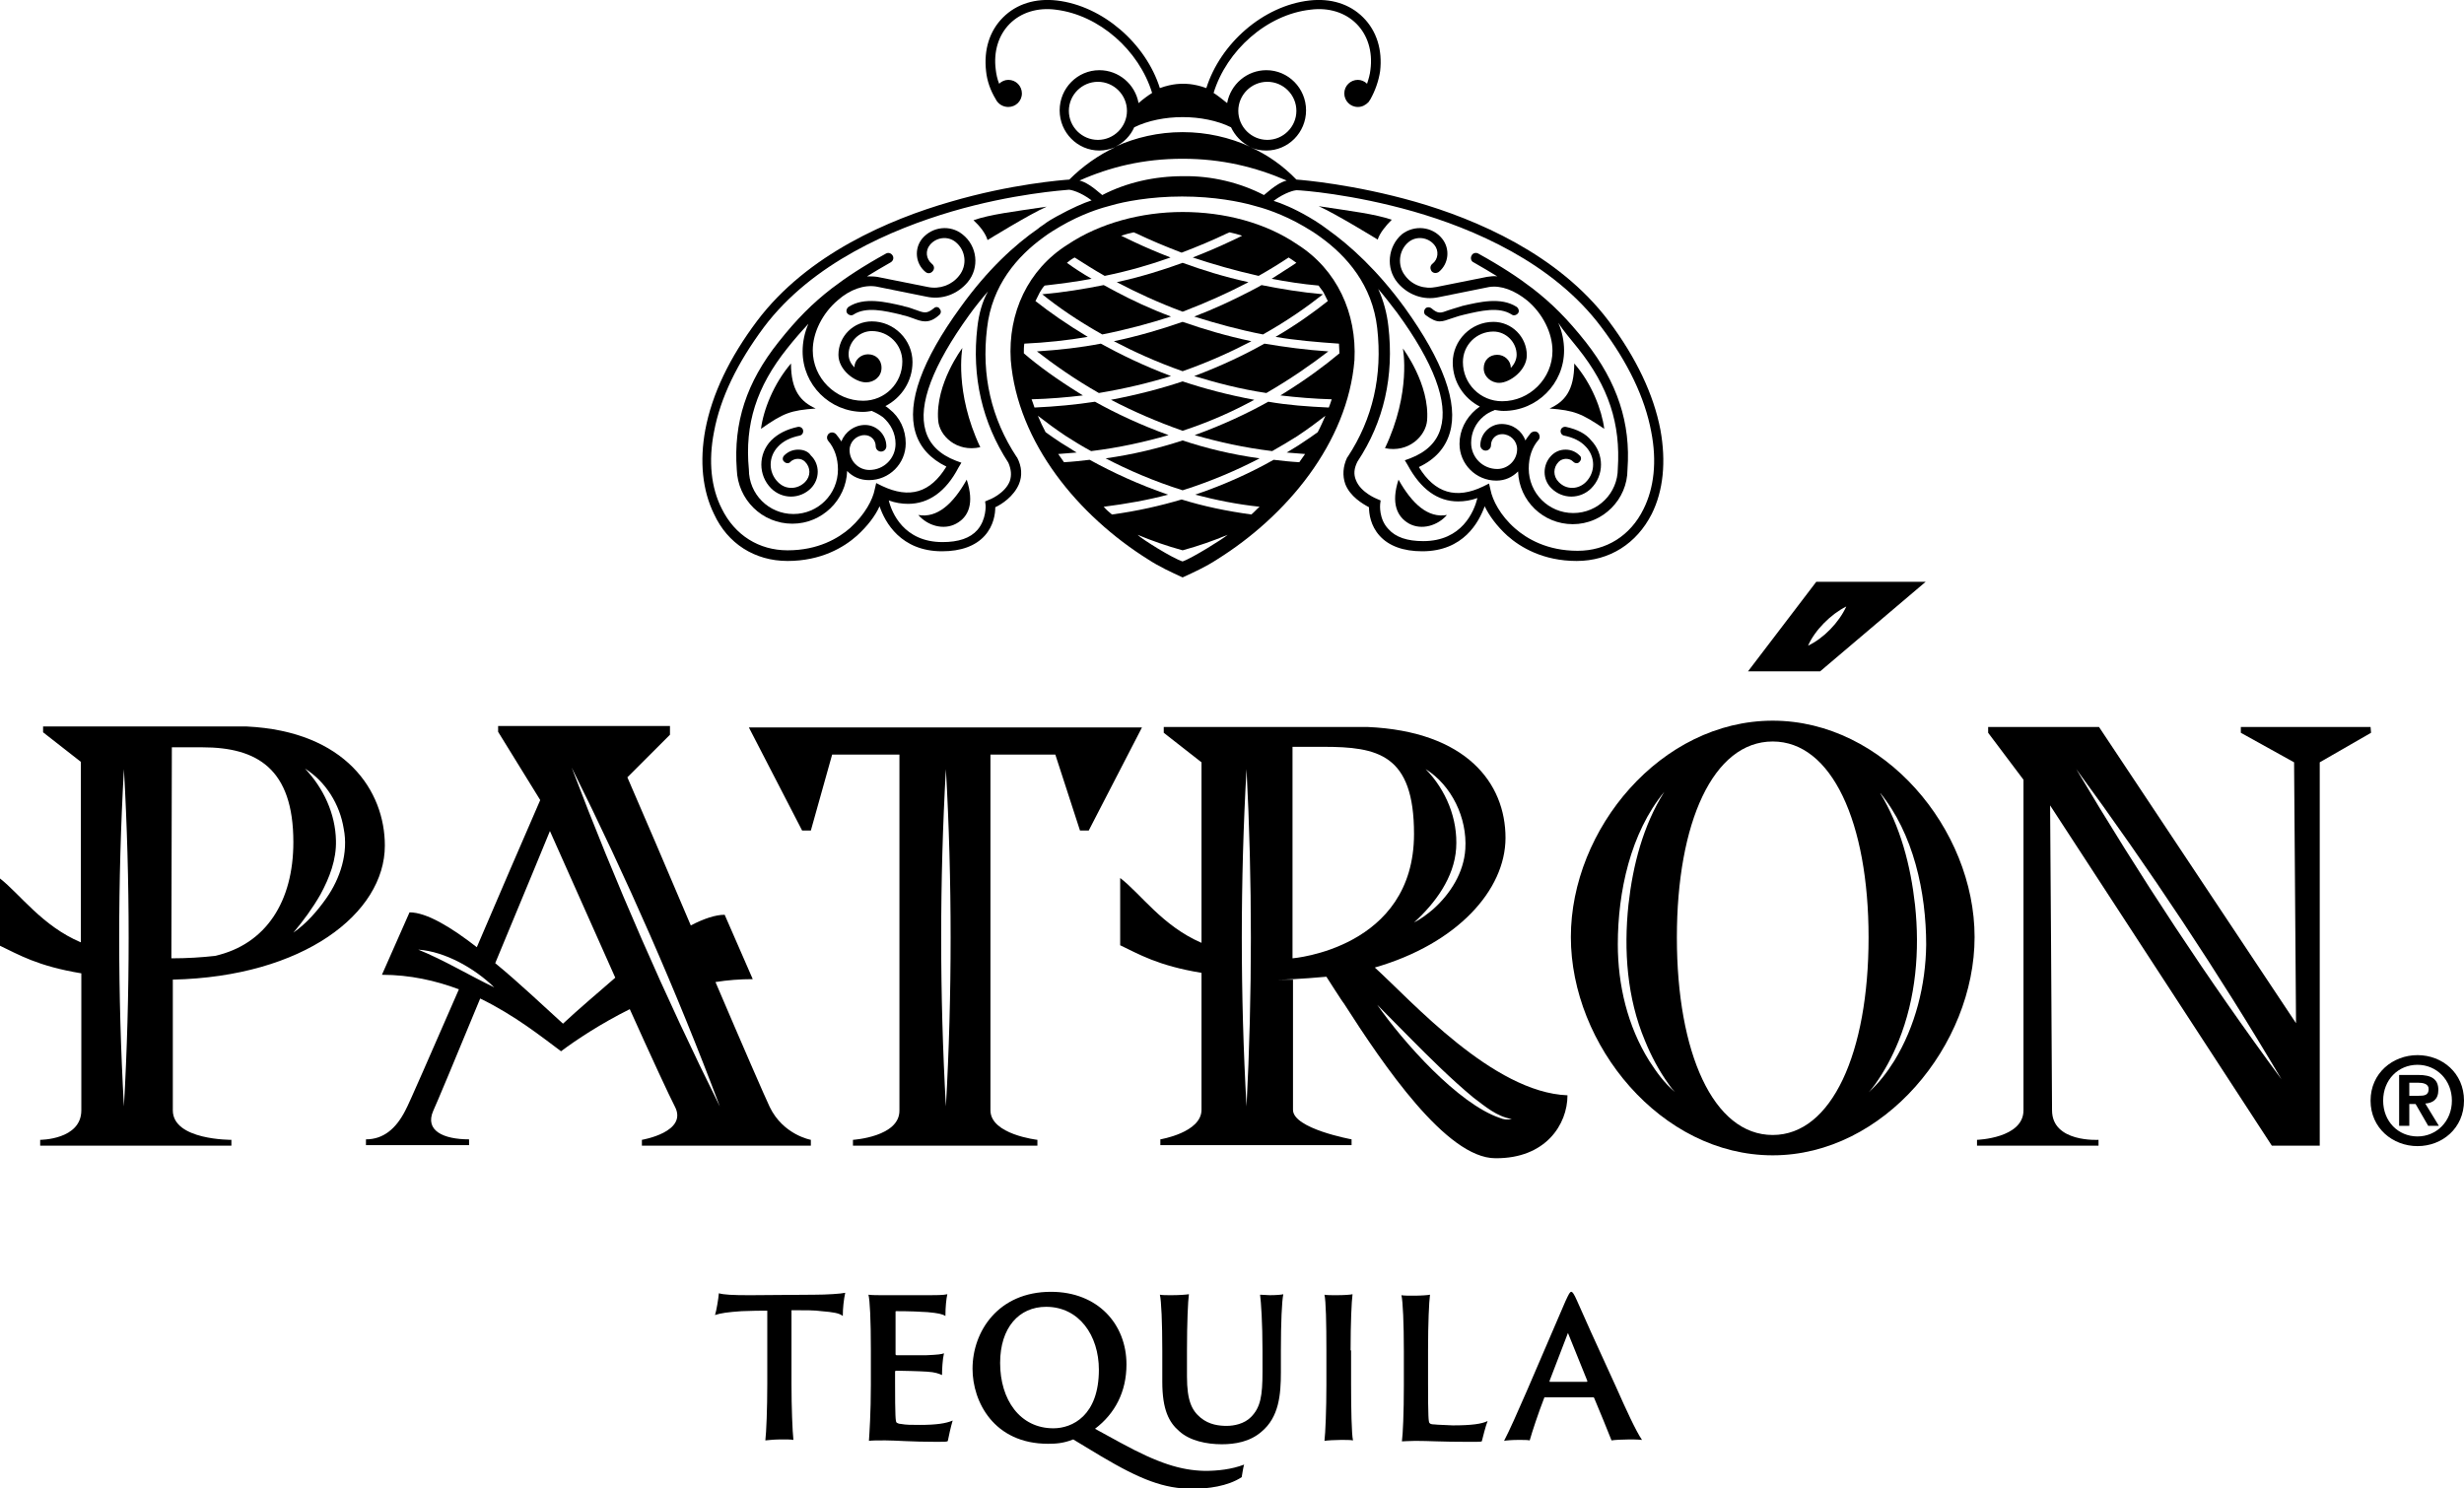
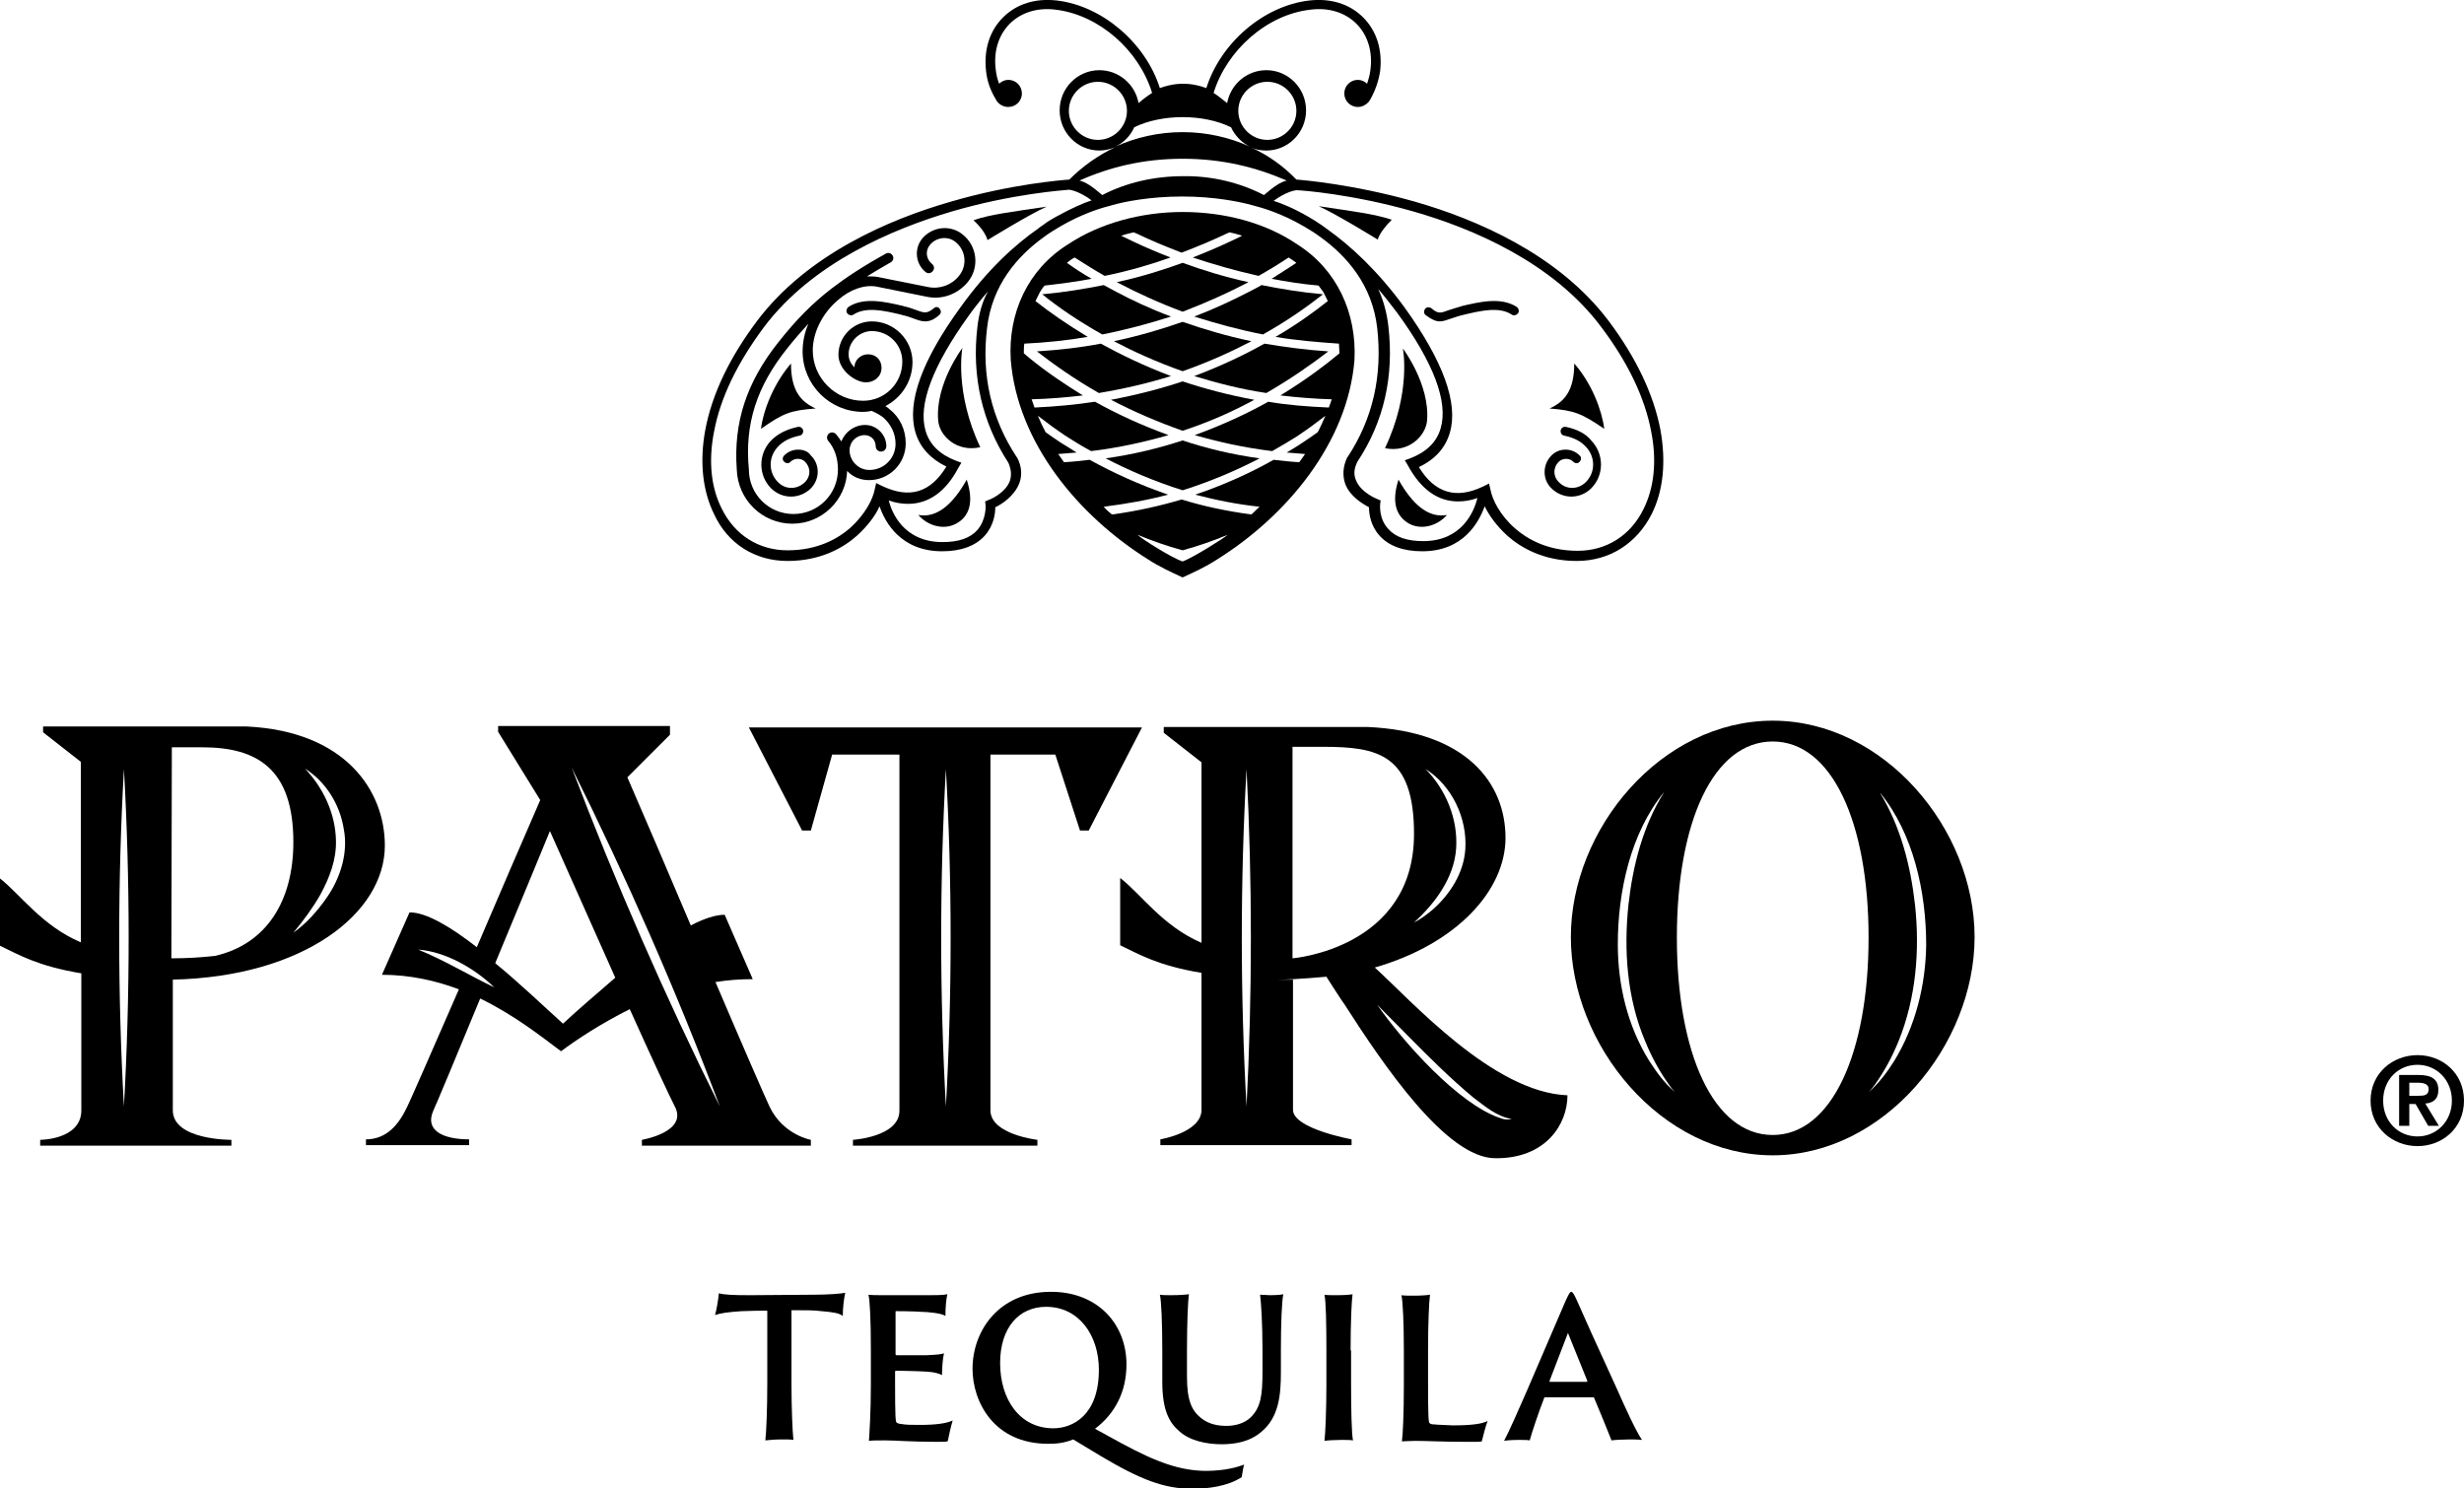
<svg xmlns="http://www.w3.org/2000/svg" viewBox="0 0 509 307.5">
  <path d="m154.9 267.6c-3.6 0-5.4-.1-6.4-.4-.1 1.2-.5 3.6-.8 4.5 1.2-.4 2.6-.6 5.5-.8 2.6-.1 3.6-.1 5.3-.1v15.2c0 5.1-.2 10-.4 11.6.9-.1 2-.2 3.5-.2.9 0 1.8 0 2.3.1-.2-1.7-.4-6.8-.4-11.6v-15.2c3.1 0 4.7 0 6.2.2 2.4.2 3.7.4 4.4 1 0-1.6.2-3.4.5-4.8-.8.2-3.8.4-6.4.4z" />
  <path d="m186.1 294.2c-.4 0-.8-.2-.9-.3-.2-.2-.3-1.2-.3-8.3v-2.2c0-.1.1-.2.2-.2.9 0 5 .1 6.4.2 1.7.1 2.4.4 3.1.7 0-1.1.1-3.2.4-4.5-.5.2-1.3.3-3.6.4-1.3 0-5.4 0-6.2 0-.1 0-.2-.1-.2-.2v-8.8c0-.1.1-.1.2-.1 2.6 0 5.1.1 6.4.2 2.2.2 3.1.4 3.7.8 0-1.9.2-3.7.4-4.5-.8.2-2.6.2-3.7.2h-9.4c-1.1 0-2.5 0-3.2-.1.3 1.2.5 5 .5 11.6v7c0 5.8-.3 10.1-.4 11.6.6-.1 1.8-.1 3.4-.1 2.2 0 5.3.3 10.7.3 1.6 0 2.1 0 2.2-.2.2-1 .6-2.9 1-4.2-1.4.6-3.4.9-6.8.9-1.8 0-2.8 0-3.9-.2z" />
  <path d="m231.5 298.1-5.3-2.9c4.1-3.1 6.5-7.6 6.5-13.3 0-8.3-5.9-15-15.6-15-10.9 0-16.2 8.2-16.2 15.9 0 6.8 4.4 15.5 15.6 15.5 1.6 0 3.2-.1 5.2-.9l5.8 3.5c8.1 4.8 13 6.7 18.8 6.7 3.2 0 7.3-.5 10.2-2.4.1-.5.3-2 .5-2.6-2.6 1-5.5 1.3-8.1 1.3-5-.1-9.7-1.6-17.4-5.8zm-13.9-3c-6.9 0-11-5.9-11-13.5 0-7.3 3.9-11.6 9.5-11.6 6.8 0 10.9 5.9 10.9 13 0 9.5-5.5 12.1-9.4 12.1z" />
  <path d="m260.3 267.5c.2 1.5.5 5.8.5 11.6v4.3c0 5-.4 7.4-2.4 9.4-1.4 1.4-3.5 1.8-5 1.8s-3.6-.2-5.4-1.7-2.8-3.5-2.8-8.5v-5.4c0-5.7.2-10.2.4-11.6-.7.1-2 .2-3.7.2-.8 0-1.8 0-2.3-.1.3 1.2.5 5.8.5 11.6v6.4c0 5.8 1.4 8.4 3.5 10.2 2.2 2 5.7 2.7 8.8 2.7 2.7 0 5.8-.5 8.2-2.6 3.6-3 4-7.6 4-12.3v-4.5c0-5.7.2-10.2.5-11.6-.3.1-1.5.2-2.8.2-.5 0-1.5-.1-2-.1z" />
  <path d="m279 279c0-5.7.2-10.1.4-11.6-.4.1-1.7.2-3.4.2-.8 0-2 0-2.4-.1.3 1.3.4 5.8.4 11.6v7c0 5.1-.2 10-.4 11.6.5-.1 2.2-.2 3.4-.2 1 0 2 0 2.5.1-.3-1.2-.4-6.8-.4-11.6v-7z" />
  <path d="m296.3 294.3c-.5 0-.9-.1-1-.3-.2-.2-.3-1.1-.3-8.3v-6.8c0-5.5.2-9.9.4-11.4-.5.1-1.9.2-3.4.2-.8 0-2.1 0-2.5-.1.3 1.3.5 5.8.5 11.6v7c0 5.8-.2 10.1-.4 11.6.6 0 1.4-.1 2.8-.1 2.8 0 5.2.2 11 .2 1.9 0 2.5 0 2.7-.1.2-.8.8-3.2 1.2-4.2-1.2.6-3.3.9-7.2.9-1.7-.1-3-.1-3.8-.2z" />
  <path d="m325.8 268.8c-.7-1.6-1-1.9-1.2-1.9-.3 0-.5.4-1.2 1.9l-8 18.6c-2 4.6-3.6 8.2-4.7 10.3.4-.1 1.7-.2 3-.2 1.2 0 1.8 0 2.3.1.5-1.8 1.8-5.7 3-8.8 0-.1.1-.1.2-.1h9.9c.1 0 .1 0 .2.1 1.1 2.6 2.9 7 3.6 8.8.6-.1 2.3-.2 3.7-.2.5 0 1.6 0 2.6.1-1.2-1.7-3.4-6.5-5.3-10.8-3.6-7.8-7.6-16.7-8.1-17.9zm2 16.7h-7.6c-.1 0-.1 0-.1-.2l3.8-9.9 4 9.9c0 .1 0 .2-.1.2z" />
  <path d="m176.2 235.5v1.2h38.1v-1.2s-9.7-1.1-9.7-6.1 0-73.5 0-73.5h13.4l5.1 15.7h1.8l11-21.3h-81.2l11 21.3h1.8l4.4-15.7h13.9v73.5c.1 5.5-9.6 6.1-9.6 6.1zm19.2-76.6c1.3 23.1 1.3 46.6 0 69.7-1.3-23.1-1.3-46.6 0-69.7z" />
-   <path d="m489.7 150.2h-26.8v1.2l11 6.1.4 53.9-40.7-61.2h-22.9v1.2l7.3 9.7v68.3c0 5.8-9.6 6.1-9.6 6.1v1.2h25.1v-1.2s-9.6.6-9.6-6.1-.4-63-.4-63l45.8 70.3h9.9v-79.2l10.6-6.1zm-60.8 8.7c15.1 20.6 29.4 42.1 42.4 64.1-15.2-20.6-29.4-42.2-42.4-64.1z" />
  <path d="m79.5 174.7c0-11.3-8.1-23.6-28.5-24.6h-42.1v1.2l7.8 6.1v37.3c-8-3.4-12.5-9.9-16.7-13.2v13.9c3.8 1.8 7.7 4.2 16.8 5.7v28.3c0 6.1-8.5 6.1-8.5 6.1v1.2h39.5v-1.2s-12.1.1-12.1-6.1c0-6 0-25.7 0-27 27-.6 43.8-13.7 43.8-27.7zm-8.5-3.5c1 5-.7 10.3-3.6 14.4-1.9 2.7-4.1 5.2-6.8 7.1 2.1-2.5 4-5.1 5.6-7.9 1.9-3.5 3.3-7.2 3.2-11.1-.1-5.6-2.6-10.9-6.4-14.9 4.3 2.7 7.2 7.4 8 12.4zm-45.4 57.4c-1.3-23.1-1.3-46.6 0-69.7 1.3 23.1 1.3 46.6 0 69.7zm9.8-30.6.1-43.6h6.3c11.3 0 18.8 4.4 18.8 19.6 0 12.2-5.6 21.1-16.2 23.5-2.7.3-5.7.5-9 .5z" />
  <path d="m366.2 148.9c-23.1 0-41.7 22.4-41.7 44.7s18.6 45.1 41.7 45.1c23 0 41.7-22.8 41.7-45.1s-18.7-44.7-41.7-44.7zm-25.5 70.3c-4.5-7.2-6.5-15.7-6.5-24.1 0-10.8 2.6-23 9.6-31.5-4.4 7-6.5 15.2-7.4 23.3-1 9.5-.3 19.3 3.4 28.1 1.3 3.2 2.9 6.2 4.9 9 .4.6.8 1.1 1.3 1.6-2.2-1.8-3.8-4.1-5.3-6.4zm25.5 15.3c-12.3 0-19.8-17-19.8-40.8s7.5-40.5 19.8-40.5c12.2 0 19.8 16.7 19.8 40.5s-7.6 40.8-19.8 40.8zm25.1-15.3c-1.5 2.4-3.2 4.6-5.3 6.5.5-.5.9-1.1 1.3-1.6 2-2.8 3.6-5.8 4.9-9 3.6-8.9 4.4-18.7 3.4-28.1-.9-8.1-3-16.3-7.3-23.3 7 8.5 9.6 20.7 9.6 31.5-.1 8.3-2.2 16.8-6.6 24z" />
-   <path d="m397.8 120.2h-22.6l-14.1 18.5h14.9zm-16.4 5.1c-1.5 3.3-4.7 6.6-7.9 8.1 1.4-3.2 4.7-6.5 7.9-8.1z" />
  <path d="m132.6 235.5v1.2h34.9v-1.2s-5.7-1-8.5-6.8c-1-2.1-5.7-12.9-11.2-25.8 2.5-.4 5.1-.6 7.7-.6l-5.8-13.3c-1.9 0-4.3.8-7 2.2-4.9-11.6-9.9-23.2-13.1-30.6l8.8-8.8v-1.8h-35.5v1.2l8.7 14.1c-3.6 8.3-8.5 19.6-13.1 30.4-5.4-4.2-10.4-7.2-13.9-7.2l-5.7 12.9c5.8 0 11.1 1.2 15.9 3-5.7 13-10.3 23.7-11.1 25.1-1.9 3.7-4.5 5.9-8.1 5.9v1.2h21.3v-1.2c-5.3 0-9.2-1.8-7.4-5.9.4-.8 4.8-11.3 9.7-23.2 7.2 3.5 12.8 8 16.7 10.9 3.2-2.4 8.2-5.7 14.2-8.7 4.4 9.8 8.3 18.2 9.3 20.1 2.8 5.3-6.8 6.9-6.8 6.9zm-46.2-39.3c5.6.4 11.7 3.9 15.7 7.8-5.2-2.5-10.3-5.6-15.7-7.8zm29.9 15.3c-4.1-3.7-9-8.4-14-12.5 5.8-13.9 11.3-27.3 11.3-27.3s6.9 15.5 13.5 30.3c-3.8 3.3-7.7 6.6-10.8 9.5zm1.8-52.9c11.3 22.7 21.7 46.3 30.6 70-11.3-22.7-21.6-46.3-30.6-70z" />
-   <path d="m323.8 226.3c-15.4-.6-32.2-19.5-39.8-26.4 17-4.9 27-16 27-26.8 0-11.3-8.1-22-28.5-22.9h-42.1v1.2l7.8 6.1v37.3c-8.1-3.5-12.5-10.1-16.8-13.4v13.9c3.8 1.8 7.7 4.2 16.8 5.7v28.3c0 4.7-8.5 6.1-8.5 6.1v1.2h39.5v-1.2s-12.1-2.2-12.1-6.1 0-26.9 0-26.9h-3c3.5 0 9.9-.6 9.9-.6s3.5 5.5 3.6 5.5c8.2 12.8 21.2 32 31.3 32 10.4.1 14.9-7 14.9-13zm-66.3 2.3c-1.3-23.1-1.3-46.6 0-69.7 1.2 23.1 1.2 46.6 0 69.7zm37-69.7c5.4 3.4 8.6 10.1 8.2 16.5-.3 4.9-3.1 9.3-6.7 12.5-1.2 1-2.5 2-3.9 2.7 4.4-4 8.3-9.3 8.7-15.3.4-6.1-2.1-12.1-6.3-16.4zm-27.5 39.1v-1.6-42.1h6.3c11.3 0 18.8 1.5 18.8 18 0 23.7-25.1 25.7-25.1 25.7zm42.9 33c-8.7-2.9-20.1-15.8-25.4-23.4 4.4 4.4 8.6 8.8 13.1 13.1 2.2 2.1 4.5 4.2 6.8 6.1 2.4 1.8 4.8 3.9 7.9 4.4-.9.2-1.7.1-2.4-.2z" />
+   <path d="m323.8 226.3c-15.4-.6-32.2-19.5-39.8-26.4 17-4.9 27-16 27-26.8 0-11.3-8.1-22-28.5-22.9h-42.1v1.2l7.8 6.1v37.3c-8.1-3.5-12.5-10.1-16.8-13.4v13.9c3.8 1.8 7.7 4.2 16.8 5.7v28.3c0 4.7-8.5 6.1-8.5 6.1v1.2h39.5v-1.2s-12.1-2.2-12.1-6.1 0-26.9 0-26.9h-3c3.5 0 9.9-.6 9.9-.6s3.5 5.5 3.6 5.5c8.2 12.8 21.2 32 31.3 32 10.4.1 14.9-7 14.9-13zm-66.3 2.3c-1.3-23.1-1.3-46.6 0-69.7 1.2 23.1 1.2 46.6 0 69.7zm37-69.7c5.4 3.4 8.6 10.1 8.2 16.5-.3 4.9-3.1 9.3-6.7 12.5-1.2 1-2.5 2-3.9 2.7 4.4-4 8.3-9.3 8.7-15.3.4-6.1-2.1-12.1-6.3-16.4m-27.5 39.1v-1.6-42.1h6.3c11.3 0 18.8 1.5 18.8 18 0 23.7-25.1 25.7-25.1 25.7zm42.9 33c-8.7-2.9-20.1-15.8-25.4-23.4 4.4 4.4 8.6 8.8 13.1 13.1 2.2 2.1 4.5 4.2 6.8 6.1 2.4 1.8 4.8 3.9 7.9 4.4-.9.2-1.7.1-2.4-.2z" />
  <path d="m244.3 64.4s0 .1 0 0z" />
  <path d="m229.5 82.6c4.4 2.3 9.4 4.5 14.8 6.4 5.5-1.8 10.4-4 14.8-6.4-5.4-1-10.3-2.3-14.8-3.8-4.5 1.5-9.5 2.8-14.8 3.8z" />
  <path d="m257.9 58.3c-5-1.1-9.5-2.5-13.6-4-4.1 1.5-8.6 2.9-13.6 4 4 2.1 8.5 4.2 13.6 6.1 5-1.9 9.6-4 13.6-6.1z" />
  <path d="m268 50.5c-6.6-4.5-15.1-6.7-23.7-6.7-8.5 0-17.1 2.3-23.7 6.7-8.3 5.2-12.4 14.2-11.8 23.9 1.4 17.1 14 32.2 28.4 41.2 2.3 1.5 4.7 2.6 7.1 3.7 2.4-1.1 4.8-2.2 7.1-3.7 14.4-9 27-24.1 28.4-41.2.5-9.7-3.6-18.7-11.8-23.9zm-23.7 65.5c-2-.6-8.4-4.6-9.3-5.5 2.9 1.2 6 2.3 9.3 3.2 3.3-.9 6.4-2 9.3-3.2-.9.8-7.3 4.8-9.3 5.5zm30.8-33.5c-.2.6-.4 1.2-.6 1.7-4.4-.2-8.5-.5-12.5-1.2-4.3 2.4-9.4 4.8-15.2 6.9 4.9 1.4 10.2 2.6 16 3.3 1.8-1 3.6-2.1 5.2-3.1 2.1-1.4 4-2.8 5.8-4.2-.5 1.1-1 2.3-1.6 3.4-1 .7-2.1 1.5-3.2 2.2-1 .7-2.1 1.3-3.2 2 1.3.1 2.5.2 3.8.3-.4.6-.8 1.1-1.2 1.7-1.8-.1-3.6-.3-5.3-.5-4.6 2.6-10 5.1-16.2 7.2 4.2 1.1 8.6 2 13.3 2.5-.6.5-1.1 1.1-1.7 1.6-5.1-.7-9.9-1.7-14.4-3.1-4.4 1.3-9.2 2.4-14.4 3.1-.6-.5-1.2-1-1.7-1.6 4.7-.6 9.2-1.4 13.3-2.5-6.1-2.1-11.5-4.6-16.2-7.2-1.7.2-3.5.4-5.3.5-.4-.6-.8-1.1-1.2-1.7 1.3-.1 2.6-.2 3.8-.3-1.1-.7-2.2-1.4-3.2-2-1.1-.7-2.2-1.5-3.2-2.2-.6-1.1-1.1-2.2-1.6-3.4 1.8 1.4 3.7 2.8 5.8 4.2 1.6 1 3.3 2.1 5.2 3.1 5.8-.7 11.1-1.9 16-3.3-5.8-2.1-10.9-4.5-15.2-6.9-3.9.6-8.1 1-12.5 1.2-.2-.6-.4-1.2-.6-1.7 3.7-.1 7.2-.4 10.6-.8-.3-.2-.5-.3-.8-.5-4.5-2.8-8.4-5.6-11.4-8.2 0-.7 0-1.4.1-2 4.4-.2 9.1-.7 13.1-1.4-4.3-2.6-7.9-5.1-10.8-7.4l.9-1.8c.3-.5.6-1 1-1.4 3.4-.4 6.6-.8 9.7-1.4-1.9-1.1-3.6-2.2-5.1-3.3.5-.4 1-.8 1.6-1.1 1.9 1.2 3.9 2.5 6.2 3.8 4.9-1 9.4-2.3 13.6-3.8-2.8-1.1-5.4-2.2-7.7-3.3-.8-.4-1.7-.8-2.5-1.2.9-.3 1.7-.5 2.6-.7.2.1.5.2.7.3 2.7 1.3 5.8 2.6 9.2 3.9 3.4-1.3 6.5-2.6 9.2-3.9.2-.1.5-.2.7-.3.9.2 1.7.4 2.6.7-.8.4-1.6.8-2.5 1.2-2.3 1.1-4.9 2.2-7.7 3.3 4.2 1.4 8.7 2.7 13.6 3.8 2.3-1.3 4.4-2.6 6.2-3.8.6.4 1.1.7 1.6 1.1-1.6 1.1-3.3 2.1-5.1 3.3 3.1.6 6.3 1.1 9.7 1.4.3.5.7.9 1 1.4l.9 1.8c-2.9 2.3-6.5 4.9-10.8 7.4 4 .7 8.7 1.1 13.1 1.4 0 .7.1 1.3.1 2-3.1 2.6-6.9 5.4-11.4 8.2-.3.2-.5.3-.8.5 3.4.4 7 .7 10.6.8z" />
  <path d="m228.4 94.7c4.6 2.4 9.9 4.7 15.9 6.6 6-1.9 11.3-4.2 15.9-6.6-5.8-.8-11.1-2.1-15.9-3.7-4.9 1.6-10.2 2.9-15.9 3.7z" />
  <path d="m261.2 71c-4.1 2.3-8.9 4.6-14.5 6.7 4.6 1.4 9.5 2.7 14.9 3.5 5-2.9 9.3-5.9 12.8-8.6-4.6-.3-9-.9-13.2-1.6z" />
  <path d="m227.4 71c-4.1.8-8.5 1.3-13.2 1.6 3.5 2.7 7.7 5.7 12.8 8.6 5.4-.9 10.4-2.1 14.9-3.5-5.6-2.1-10.5-4.5-14.5-6.7z" />
  <path d="m260.9 69.1c5-2.8 9.1-5.7 12.4-8.3-4.5-.4-8.7-1.1-12.7-1.9-.8.5-1.7.9-2.6 1.4-3.3 1.7-7.1 3.5-11.3 5.1 4.4 1.4 9.1 2.7 14.2 3.7z" />
  <path d="m244.3 76.7c5.4-1.9 10.2-4.1 14.2-6.2-5.2-1.1-9.9-2.5-14.2-4-4.3 1.5-9 2.9-14.2 4 4 2.1 8.8 4.3 14.2 6.2z" />
  <path d="m241.9 65.4c-4.3-1.6-8.1-3.4-11.3-5.1-.9-.5-1.7-.9-2.6-1.4-4 .8-8.2 1.5-12.7 1.9 3.2 2.6 7.4 5.5 12.4 8.3 5.1-1 9.8-2.3 14.2-3.7z" />
  <path d="m163.7 108.2c6.1 0 11.1-4.9 11.3-10.9 1.1 1.2 2.7 1.9 4.5 1.9 4.2 0 7.6-3.4 7.6-7.6 0-2.8-1.2-5.4-3.4-7.1-.2-.2-.5-.4-.8-.6 3.3-1.7 5.6-5.1 5.6-9.1 0-4.6-3.8-8.4-8.4-8.4-3.8 0-6.9 3.1-6.9 6.9 0 3.2 3.5 5.7 5.7 5.7 1.7 0 3.2-1.2 3.2-3s-1.3-2.8-2.8-2.8-2.8 1.2-2.8 2.7c-.7-.7-1.2-1.6-1.2-2.7 0-2.6 2.2-4.8 4.8-4.8 3.5 0 6.3 2.8 6.3 6.3 0 4.5-3.6 8.1-8.1 8.1-5.7 0-10.4-4.7-10.4-10.4 0-3.7 2-7.7 5.2-10.4 2.5-2.2 5.4-3.2 7.9-2.8l10.4 2.1c3.2.7 6.4-.5 8.5-3 2.5-3 2-7.5-1.1-9.9-2.5-2-6.2-1.6-8.3.9-1.7 2.1-1.4 5.2.7 6.9.5.4 1.1.3 1.5-.2s.3-1.1-.2-1.5c-1.2-1-1.4-2.7-.4-3.9 1.3-1.6 3.7-1.9 5.3-.6 2.1 1.7 2.5 4.8.7 7-1.5 1.9-4 2.8-6.4 2.3l-10.5-2.1c-.7-.1-1.4-.1-2.1-.1 1.5-.9 3.1-1.9 4.9-2.9.5-.3.7-.9.4-1.4s-.9-.7-1.4-.4c-4.7 2.6-8.2 4.9-11.2 7.2-4 3.1-7.2 6.3-11 11.1-6.6 8.3-9.3 16.6-8.6 26.3.2 6.2 5.2 11.2 11.5 11.2zm-1.1-36.2c1.5-1.9 3-3.6 4.4-5.1-.8 1.8-1.2 3.8-1.2 5.7 0 6.9 5.6 12.5 12.5 12.5.6 0 1.2-.1 1.8-.2.1 0 .1.1.2.1.7.3 1.4.7 2.1 1.2 1.6 1.4 2.6 3.3 2.6 5.5 0 3-2.4 5.4-5.4 5.4-2.3 0-4.1-1.9-4.1-4.1 0-1.7 1.4-3.1 3.1-3.1 1.3 0 2.3 1 2.3 2.3 0 .6.5 1.1 1.1 1.1s1.1-.5 1.1-1.1c0-2.4-2-4.4-4.4-4.4-2.2 0-4.1 1.4-4.9 3.4-.3-.5-.7-1-1.1-1.5-.4-.4-1-.5-1.5-.1-.4.4-.5 1-.1 1.5 1.3 1.5 2 3.6 2 5.9 0 5.1-4.1 9.2-9.2 9.2s-9.2-4.1-9.2-9.2c-.9-9.4 1.6-17.1 7.9-25z" />
  <path d="m198.8 71.9s-5.6 7.4-5 14.9c.2 3.2 3.8 6.7 8.7 5.6-5.4-11.4-3.7-20.5-3.7-20.5z" />
  <path d="m189.7 106.4c1.9 2.2 5.2 3.2 7.8 1.8s3.8-4.2 2.2-9.1c-2.8 5-6.1 8-10 7.3z" />
  <path d="m164.9 92.9c-1.1 0-2.1.4-2.9 1.2-.4.4-.4 1 0 1.3.4.4 1 .4 1.3 0 .4-.4 1-.6 1.5-.6.6 0 1.1.2 1.5.6 1.2 1.2 1.2 3 0 4.2-.7.7-1.7 1.2-2.8 1.2s-2-.4-2.8-1.2c-2-2-2-5.2 0-7.3 1.1-1.2 2.6-1.9 4.5-2.3.5-.1.8-.6.7-1.1s-.6-.8-1.1-.7c-2.3.5-4.1 1.4-5.5 2.8-2.7 2.8-2.7 7.2 0 9.9 1.1 1.1 2.6 1.7 4.1 1.7s3-.6 4.1-1.7c1.9-1.9 1.9-5 0-6.8-.5-.8-1.5-1.2-2.6-1.2z" />
  <path d="m192.9 63.7c-1.4 1.1-1.9 1-3.5.4-.7-.2-1.5-.6-2.6-.8l-.3-.1c-3.5-.8-8-1.9-11.2.2-.4.3-.6.9-.3 1.3s.9.6 1.3.3c2.6-1.7 6.4-.8 9.8 0l.3.1c1 .2 1.7.5 2.3.7.8.3 1.6.6 2.4.6.9 0 1.8-.3 2.9-1.3.4-.3.5-.9.1-1.3-.2-.4-.8-.5-1.2-.1z" />
  <path d="m204 49.6s8.6-5.3 12.2-6.9c-6.7 1-11.7 1.6-15.1 2.8 1.3 1.2 2.5 2.7 2.9 4.1z" />
  <path d="m163.4 75.1c-3.6 4.2-5.7 9.6-6.2 13.5 4.7-3.3 6.1-3.8 11.3-4.2-3.1-1.4-5.1-3.7-5.1-9.3z" />
  <path d="m162.7 115.9c6.9 0 11.6-2.8 14.3-5.2 2.2-2 3.8-4.1 4.7-6.1 1.1 3.3 4.4 9.3 12.9 9.3 3.9 0 6.9-1.1 8.8-3.2s2.2-4.6 2.2-5.9c1.3-.6 3.8-2.2 4.9-4.8.7-1.7.6-3.6-.4-5.5l-.1-.1c-5.2-7.9-7.3-16.8-6.1-26.6 1-8.9 6.3-14.9 11.7-18.8 1.2-.9 2.4-1.6 3.4-2.2 4.6-2.7 8.6-3.8 8.9-3.9l1.8-.5c2.4-.7 7.8-1.8 14.5-1.8s12 1.1 14.5 1.8l1.8.5c.3.1 4.3 1.2 8.9 3.9 1 .6 2.2 1.3 3.4 2.2 5.4 3.9 10.7 9.9 11.7 18.8 1.1 9.8-.9 18.7-6.1 26.6l-.1.1c-.9 1.9-1 3.8-.4 5.5 1 2.6 3.6 4.1 4.9 4.8 0 1.3.3 3.8 2.2 5.9s4.9 3.2 8.8 3.2c8.5 0 11.7-6 12.9-9.3.9 1.9 2.5 4.1 4.7 6.1 2.7 2.4 7.4 5.2 14.3 5.2 6.8 0 12.4-3.6 15.5-9.7 2.4-4.8 3-10.8 1.8-17.4-1.4-7.3-5-14.9-10.7-22.5-10.4-13.8-27.4-21-39.9-24.6-12.6-3.6-23.2-4.5-24.6-4.6-2.7-2.8-5.9-5.1-9.5-6.7 1 .5 2.1.7 3.3.7 4.5 0 8.2-3.7 8.2-8.3s-3.7-8.3-8.2-8.3c-4 0-7.4 2.9-8.1 6.8-1-.8-2-1.6-2.8-2.1 2.7-8.8 11-16.2 20-17.2 3.8-.5 7.2.6 9.5 2.9s3.4 5.7 2.9 9.5c-.1 1-.4 2-.7 2.9-.5-.5-1.2-.8-1.9-.8-1.5 0-2.8 1.2-2.8 2.8 0 1.5 1.2 2.8 2.8 2.8.9 0 1.6-.4 2.2-1 .1-.2.3-.4.4-.6 1-1.8 1.7-3.8 2-5.8.5-4.4-.7-8.3-3.5-11.1s-6.7-4-11.1-3.5c-9.6 1.1-18.4 8.9-21.3 18.1-2.7-1-4.8-.9-4.8-.9s-2.1-.1-4.8.9c-2.9-9.2-11.8-17-21.3-18.1-4.4-.5-8.3.7-11.1 3.5s-4 6.7-3.5 11.1c.2 2 .9 4 2 5.8.1.2.2.4.4.6.5.6 1.3 1 2.2 1 1.5 0 2.8-1.2 2.8-2.8 0-1.5-1.2-2.8-2.8-2.8-.7 0-1.4.3-1.9.8-.4-1-.6-2-.7-2.9-.5-3.8.6-7.2 2.9-9.5s5.7-3.4 9.5-2.9c9 1.1 17.2 8.4 19.9 17.2-.8.5-1.9 1.3-2.8 2.1-.7-3.9-4.1-6.8-8.1-6.8-4.5 0-8.2 3.7-8.2 8.3s3.7 8.3 8.2 8.3c1.2 0 2.3-.3 3.3-.7-3.6 1.7-6.8 4-9.5 6.7-1.4.1-12 .9-24.6 4.6-12.5 3.6-29.5 10.8-39.9 24.6-5.7 7.6-9.3 15.1-10.7 22.5-1.2 6.5-.6 12.5 1.8 17.4 2.8 6.1 8.4 9.7 15.2 9.7zm39.2-48.3c-1.2 10.2 1 19.7 6.4 28 .6 1.4.7 2.6.3 3.8-1 2.6-4.3 3.9-4.4 3.9l-.7.3.1.8s.2 2.9-1.7 5.1c-1.5 1.7-3.9 2.5-7.2 2.5-8 0-10.5-6.1-11.1-8.6 1.4.5 2.7.7 4 .7 4.2 0 7.8-2.5 10.4-7.5l.6-1-1.1-.4c-3.4-1.3-5.5-3.4-6.3-6.2-1.6-5.4 1.5-13.5 9-23.9 1.3-1.8 2.6-3.4 3.9-4.9-1.2 2.1-1.9 4.7-2.2 7.4zm92.1 44.2c-3.3 0-5.7-.8-7.2-2.5-2-2.1-1.7-5-1.7-5.1l.1-.8-.7-.3s-3.4-1.3-4.4-3.9c-.5-1.2-.4-2.4.3-3.8 5.5-8.3 7.6-17.7 6.4-28-.3-2.7-1-5.3-2.1-7.7 1.3 1.5 2.6 3.2 3.9 4.9 7.6 10.4 10.6 18.5 9 23.9-.8 2.8-2.9 4.9-6.3 6.2l-1.1.4.6 1c2.7 5 6.2 7.5 10.4 7.5 1.3 0 2.6-.2 4-.7-.7 2.8-3.2 8.9-11.2 8.9zm-2-68.1c12.2 3.5 28.8 10.5 38.8 23.9 5.5 7.3 9 14.6 10.3 21.6 1.2 6.1.6 11.6-1.6 16-2.7 5.5-7.7 8.6-13.6 8.6-6.3 0-10.5-2.5-12.9-4.6-3.1-2.7-4.7-5.9-5.1-8l-.3-1.3-1.2.6c-5.6 2.7-10 1.4-13.3-4 3.4-1.6 5.5-4 6.4-7.1 1.8-6.1-1.4-14.8-9.3-25.8-5.6-7.7-11.3-12.9-16.1-16.3-.4-.3-.7-.5-1.1-.8-.9-.6-1.8-1.2-2.7-1.7-3.1-1.8-5.6-2.8-7.2-3.3 2.4-1.8 4.4-2.2 4.7-2.2 1 0 11.6.8 24.2 4.4zm-30.2-26.8c3.3 0 6 2.7 6 6s-2.7 6-6 6-6-2.7-6-6 2.7-6 6-6zm-17.6 7.3h.2c3.4 0 7.1.7 9.9 2.1.8 1.7 2.2 3.2 3.9 4-4.2-1.9-8.9-3-13.9-3s-9.7 1.1-13.9 3c1.7-.8 3.1-2.2 3.9-4 2.8-1.4 6.5-2.1 9.9-2.1zm-17.4 4.7c-3.3 0-6-2.7-6-6s2.7-6 6-6 6 2.7 6 6-2.7 6-6 6zm17.5 3.9c8.1 0 15 1.7 21.5 4.5-1.2.3-2.5 1.1-4.7 3-5-2.6-10.9-4-16.7-3.9-5.9 0-11.7 1.3-16.7 3.9-2.2-1.9-3.5-2.7-4.7-3 6.3-2.8 13.2-4.5 21.3-4.5zm-96.8 56.4c1.3-7 4.8-14.2 10.3-21.6 10-13.3 26.6-20.3 38.8-23.9 12.6-3.7 23.2-4.4 24.2-4.5.4 0 2.3.4 4.7 2.2-1.6.5-4.1 1.6-7.2 3.3-.9.5-1.8 1-2.7 1.7-.4.3-.8.5-1.1.8-4.9 3.4-10.5 8.5-16.1 16.3-8 11-11.1 19.7-9.3 25.8.9 3.1 3.1 5.5 6.4 7.1-3.3 5.4-7.6 6.7-13.3 4l-1.2-.6-.3 1.3c-.4 2.1-2 5.2-5.1 8-2.4 2.1-6.6 4.6-12.9 4.6-5.9 0-10.9-3.1-13.6-8.6-2.2-4.3-2.8-9.8-1.6-15.9z" />
-   <path d="m288.7 58.4c2.1 2.5 5.3 3.7 8.5 3l10.4-2.1c2.5-.4 5.3.7 7.9 2.8 3.2 2.7 5.2 6.7 5.2 10.4 0 5.7-4.7 10.4-10.4 10.4-4.5 0-8.1-3.6-8.1-8.1 0-3.5 2.8-6.3 6.3-6.3 2.6 0 4.8 2.2 4.8 4.8 0 1-.5 2-1.2 2.7 0-1.5-1.3-2.7-2.8-2.7-1.6 0-2.8 1.1-2.8 2.8s1.5 3 3.2 3c2.2 0 5.7-2.6 5.7-5.7 0-3.8-3.1-6.9-6.9-6.9-4.6 0-8.4 3.8-8.4 8.4 0 4 2.3 7.4 5.6 9.1-.3.2-.5.4-.8.6-2.1 1.8-3.4 4.3-3.4 7.1 0 4.2 3.4 7.6 7.6 7.6 1.8 0 3.3-.7 4.5-1.9.2 6.1 5.2 10.9 11.3 10.9 6.2 0 11.3-5.1 11.3-11.3.7-9.6-2.1-18-8.6-26.3-3.8-4.8-7-8-11-11.1-3-2.3-6.5-4.6-11.2-7.2-.5-.3-1.2-.1-1.4.4-.3.5-.1 1.2.4 1.4 1.8 1 3.4 2 4.9 2.9-.7-.1-1.4 0-2.1.1l-10.5 2.1c-2.4.5-4.9-.3-6.4-2.3-1.7-2.1-1.4-5.3.7-7 1.6-1.3 4-1 5.3.6 1 1.2.8 3-.4 3.9-.5.4-.5 1-.2 1.5.4.5 1 .5 1.5.2 2.1-1.7 2.4-4.8.7-6.9-2-2.5-5.7-2.9-8.3-.9-2.9 2.5-3.4 7-.9 10zm37.3 13.6c6.3 7.9 8.8 15.6 8.2 24.8 0 5.1-4.1 9.2-9.2 9.2s-9.2-4.1-9.2-9.2c0-2.4.7-4.4 2-5.9.4-.4.3-1.1-.1-1.5s-1.1-.3-1.5.1c-.4.5-.8 1-1.1 1.5-.7-2-2.6-3.4-4.9-3.4-2.4 0-4.4 2-4.4 4.4 0 .6.5 1.1 1.1 1.1s1.1-.5 1.1-1.1c0-1.3 1-2.3 2.3-2.3 1.7 0 3.1 1.4 3.1 3.1 0 2.3-1.9 4.1-4.1 4.1-3 0-5.4-2.4-5.4-5.4 0-2.1.9-4.1 2.6-5.5.6-.5 1.3-.9 2.1-1.2.1 0 .1-.1.2-.1.6.1 1.2.2 1.8.2 6.9 0 12.5-5.6 12.5-12.5 0-1.9-.4-3.9-1.2-5.7 1.1 1.7 2.5 3.3 4.1 5.3z" />
  <path d="m294.8 86.9c.6-7.5-5-14.9-5-14.9s1.8 9-3.7 20.6c4.9 1 8.4-2.5 8.7-5.7z" />
  <path d="m288.9 99.1c-1.6 4.9-.3 7.7 2.2 9.1 2.6 1.4 5.9.4 7.8-1.8-3.9.7-7.2-2.3-10-7.3z" />
  <path d="m323.5 88.2c-.5-.1-1 .2-1.1.7s.2 1 .7 1.1c1.9.4 3.4 1.1 4.5 2.3 2 2.1 2 5.3 0 7.3-.7.7-1.7 1.2-2.8 1.2s-2-.4-2.8-1.2c-1.2-1.2-1.2-3 0-4.2.4-.4 1-.6 1.5-.6.6 0 1.1.2 1.5.6s1 .4 1.3 0c.4-.4.4-1 0-1.3-.8-.8-1.8-1.2-2.9-1.2s-2.1.4-2.9 1.2c-1.9 1.9-1.9 5 0 6.8 1.1 1.1 2.6 1.7 4.1 1.7s3-.6 4.1-1.7c2.7-2.7 2.7-7.1 0-9.9-1.1-1.4-2.9-2.3-5.2-2.8z" />
  <path d="m302.5 65c3.4-.8 7.2-1.7 9.8 0 .4.3 1 .1 1.3-.3s.1-1-.3-1.3c-3.3-2.1-7.7-1-11.2-.2l-.3.1c-1.1.3-1.9.6-2.6.8-1.6.6-2.1.8-3.5-.4-.4-.3-1-.3-1.3.1s-.3 1 .1 1.3c1.2.9 2.1 1.3 2.9 1.3s1.5-.3 2.4-.6c.7-.2 1.4-.5 2.3-.7z" />
  <path d="m287.5 45.4c-3.5-1.2-8.5-1.8-15.1-2.8 3.6 1.6 12.2 6.9 12.2 6.9.4-1.3 1.6-2.8 2.9-4.1z" />
  <path d="m320.1 84.4c5.1.4 6.6 1 11.3 4.2-.5-3.9-2.6-9.4-6.2-13.5 0 5.6-2 7.9-5.1 9.3z" />
  <path d="m499.4 218c-5.1 0-9.7 3.7-9.7 9.4s4.6 9.4 9.7 9.4 9.6-3.7 9.6-9.4-4.5-9.4-9.6-9.4zm0 16.8c-4 0-7.1-3.1-7.1-7.4s3.1-7.4 7.1-7.4c3.9 0 7.1 3.1 7.1 7.4s-3.2 7.4-7.1 7.4z" />
  <path d="m503.7 225.2c0-2.3-1.5-3.1-4.1-3.1h-4v10.5h2.1v-4.5h1.3l2.6 4.5h2.2l-2.8-4.6c1.5-.1 2.7-.8 2.7-2.8zm-6 1.3v-2.8h1.8c1 0 2.2.2 2.2 1.3 0 1.3-.9 1.4-2.1 1.4h-1.9z" />
</svg>